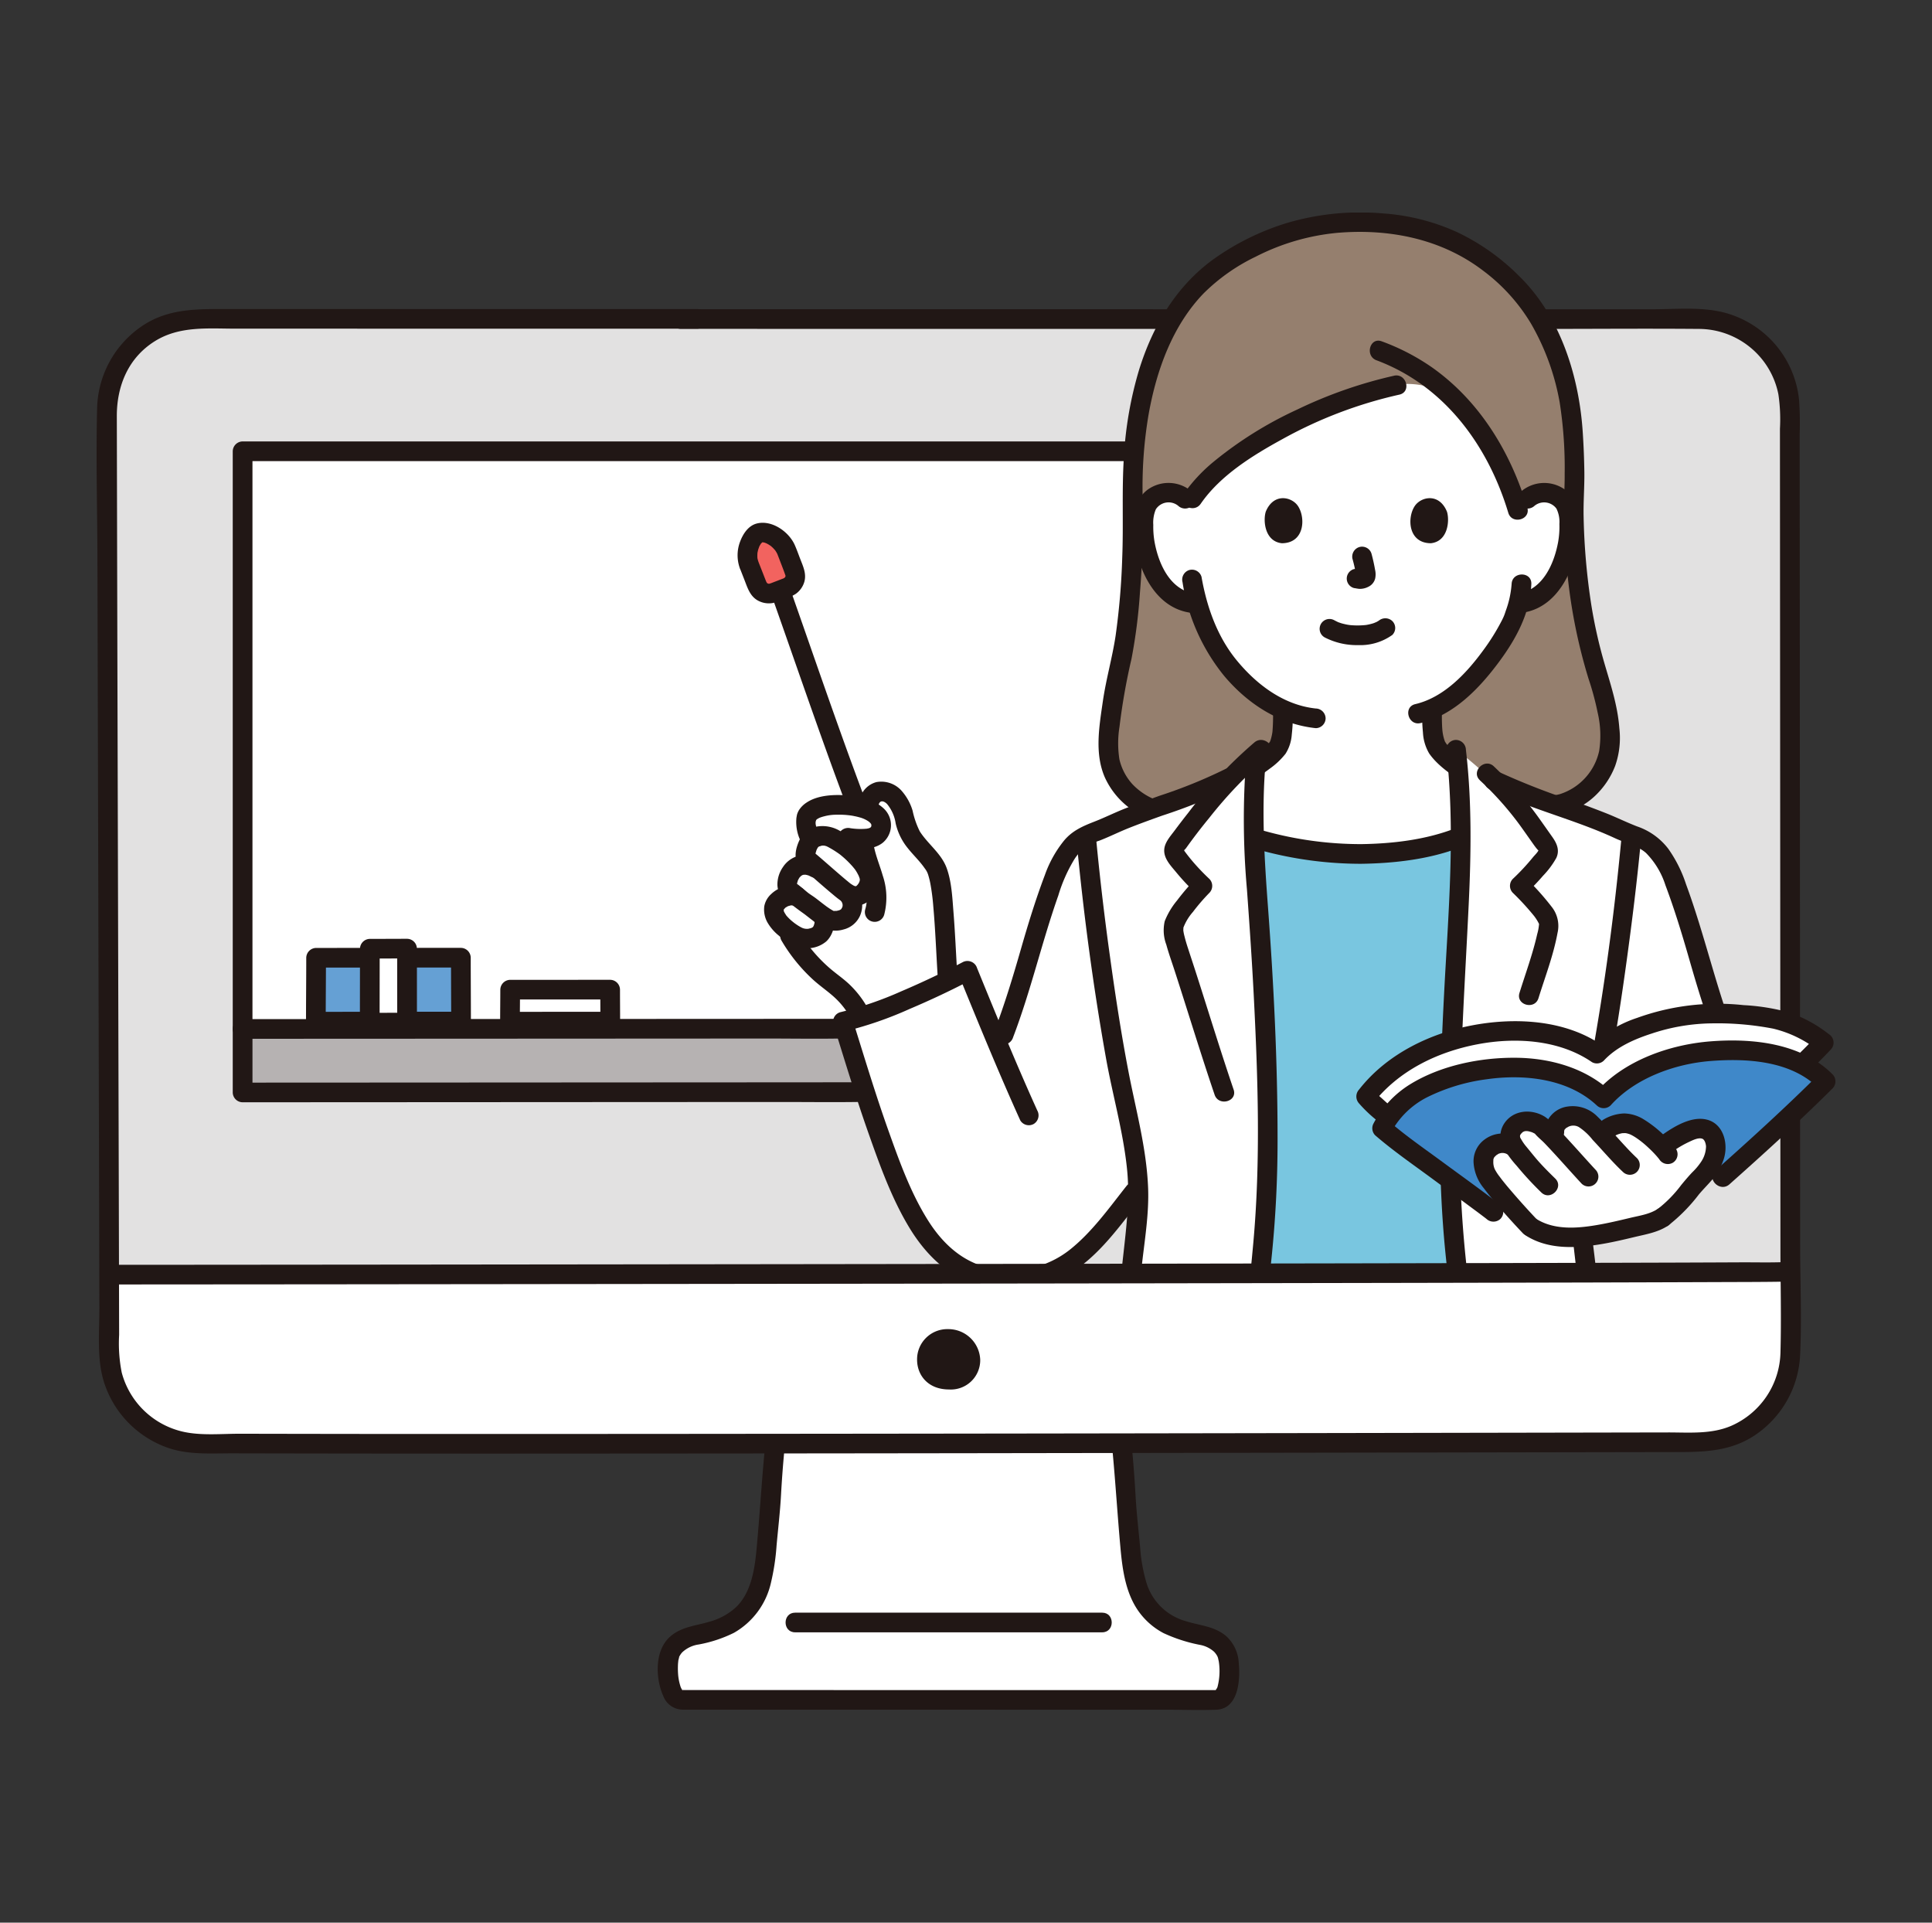
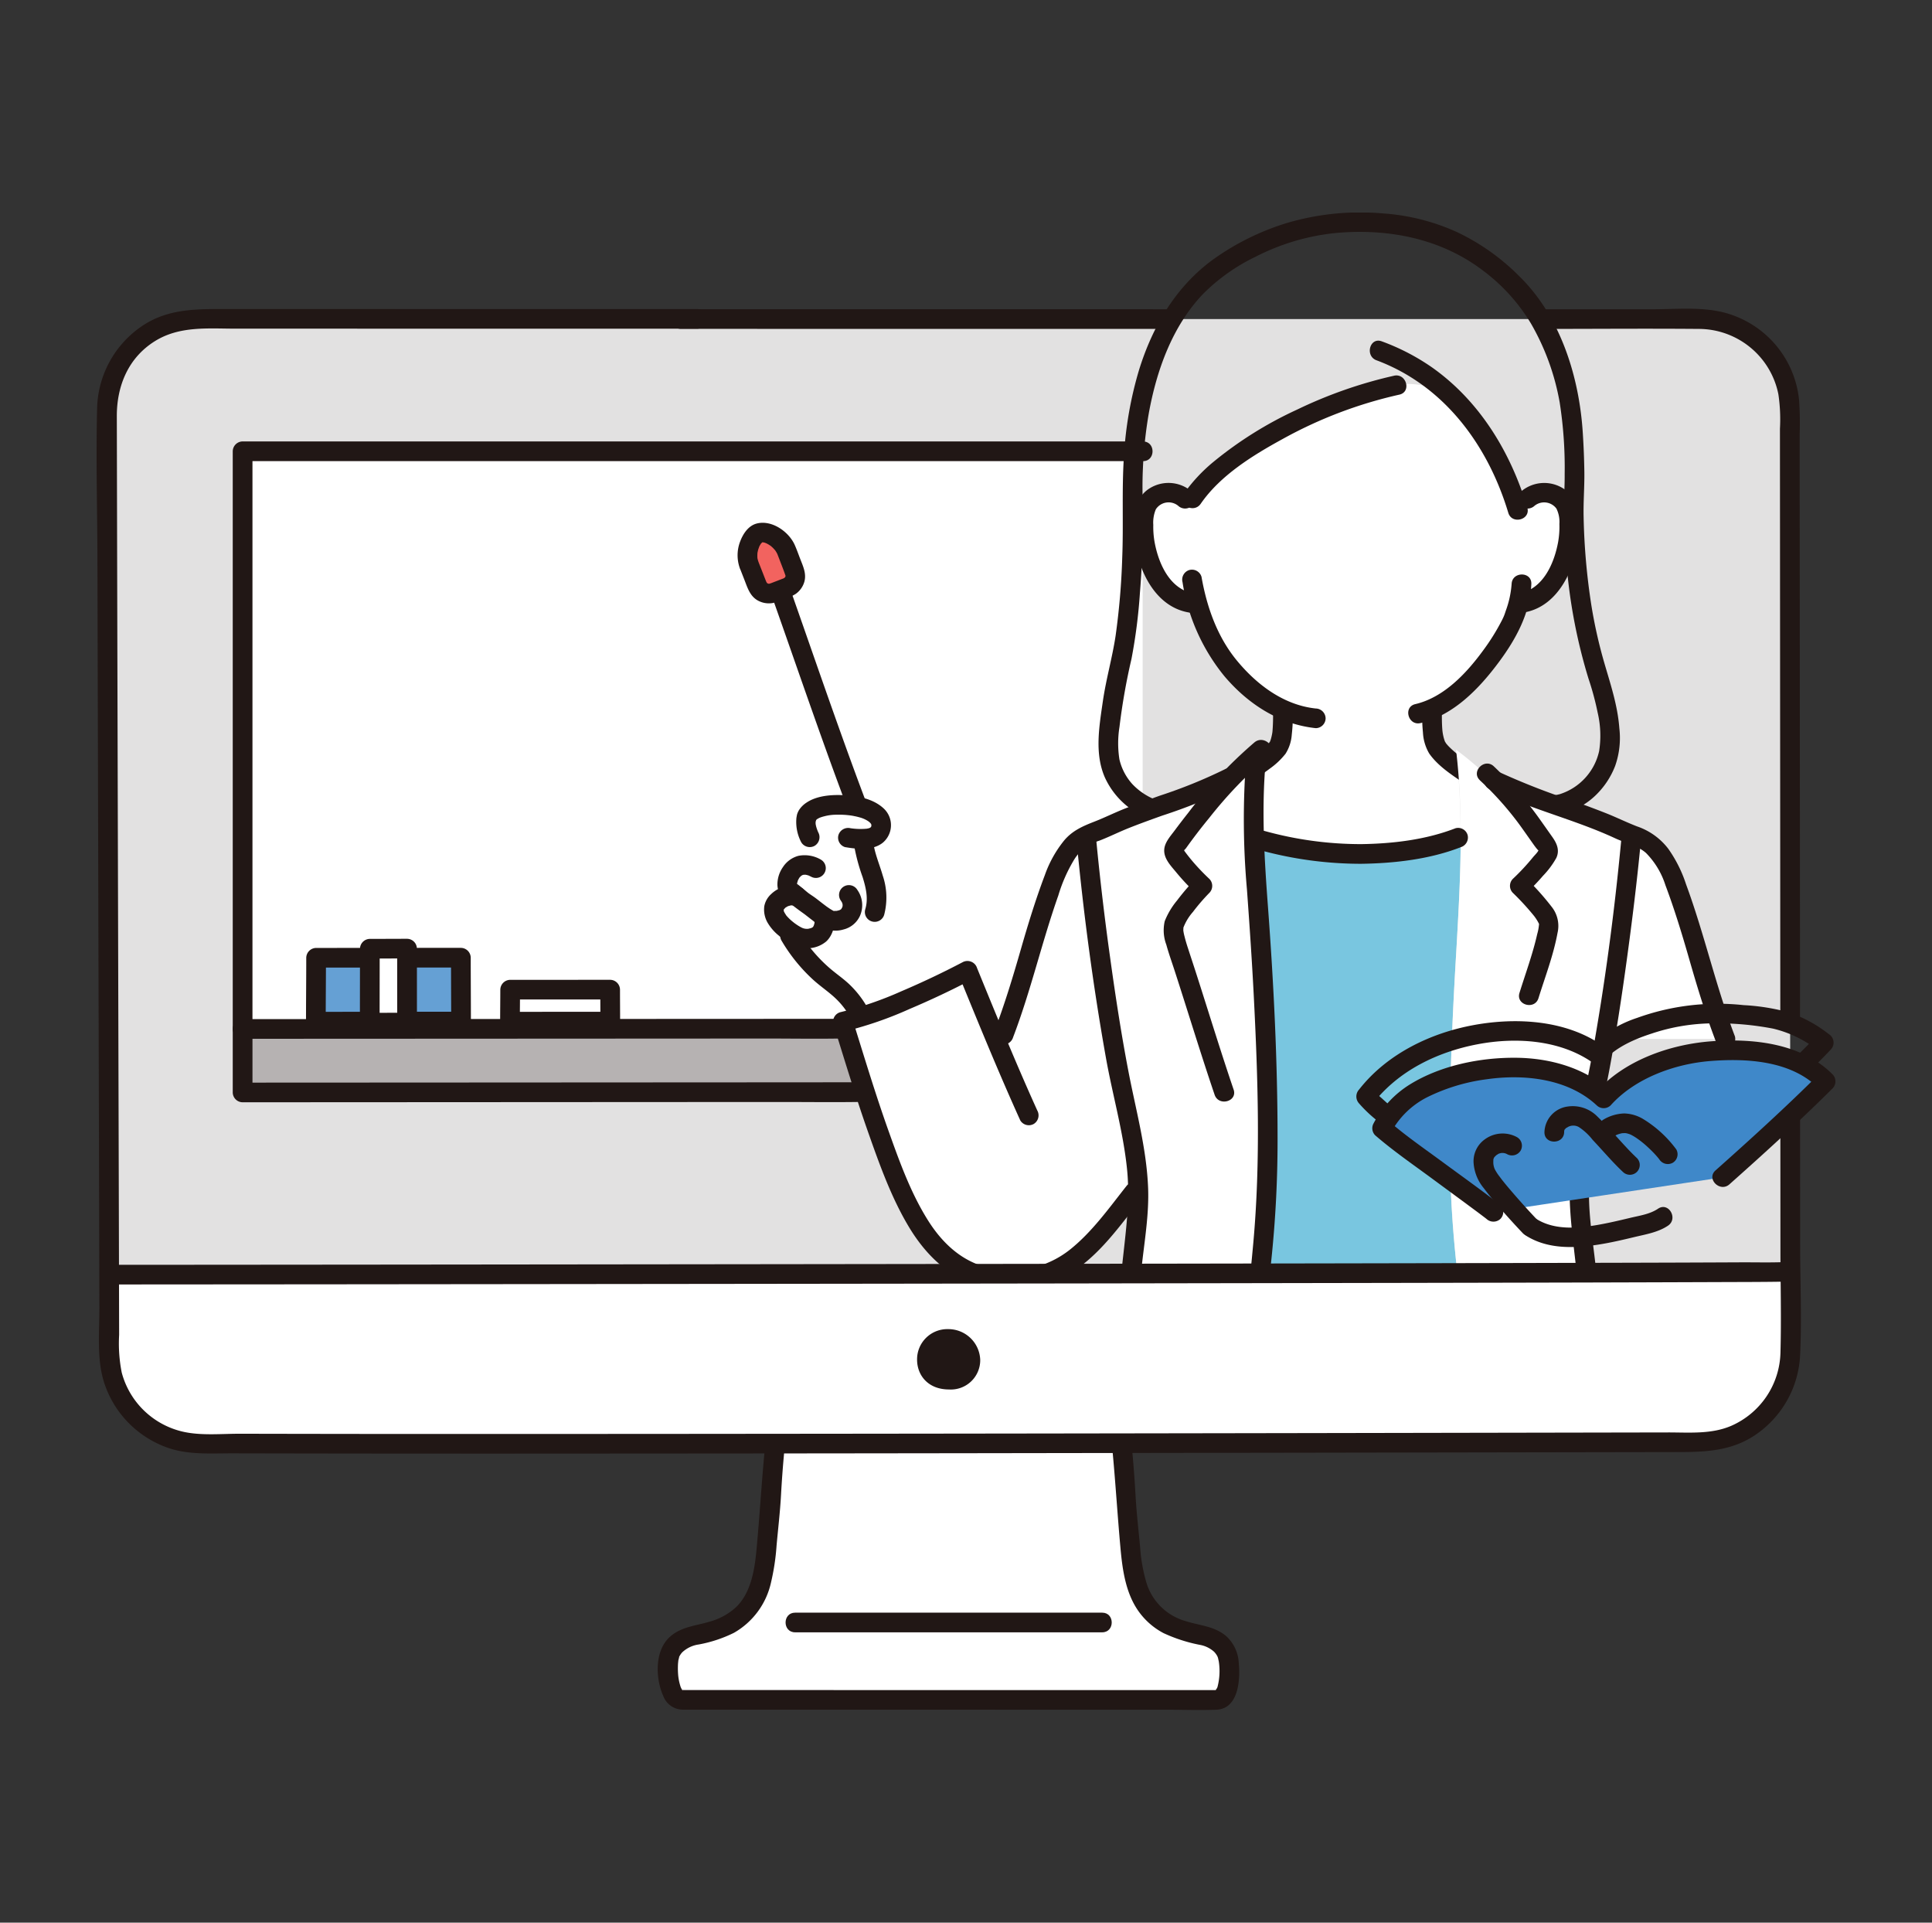
<svg xmlns="http://www.w3.org/2000/svg" width="200" height="199" fill="none" viewBox="0 0 200 199">
  <rect x="0" y="0" width="200" height="199" fill="#333333" stroke="none" />
  <g clip-path="url(#a)">
    <path fill="#E2E1E1" d="M72.153 33.01 20.534 33a9.485 9.485 0 0 0-6.699 2.77 9.431 9.431 0 0 0-2.764 6.684c.043 23.222.198 75.548.245 97.53a9.417 9.417 0 0 0 2.765 6.645 9.473 9.473 0 0 0 6.66 2.769c30.29.117 124.155-.072 155.151-.126a9.47 9.47 0 0 0 6.681-2.767 9.413 9.413 0 0 0 2.764-6.667c-.011-22.516-.047-76.096-.06-97.387a9.408 9.408 0 0 0-2.771-6.666 9.477 9.477 0 0 0-6.688-2.76c-10.217 0-86.836-.003-105.33-.006" />
    <path fill="#fff" d="m78.92 175.947 47.059.009c1.511 0 1.444-3.916.995-4.883-.45-.966-1.337-1.59-2.875-1.881-5.328-1.011-6.647-3.879-7.09-8.961-.189-2.179-.386-3.531-.493-5.701a98.107 98.107 0 0 0-.344-4.508l-.029-.639-35.934.046-.028.593a97.855 97.855 0 0 0-.344 4.508c-.107 2.17-.306 3.522-.493 5.701-.442 5.082-1.762 7.95-7.09 8.961-1.538.292-2.426.915-2.875 1.881-.449.967-.315 4.874 1.161 4.874h8.38Z" />
    <path fill="#211715" d="M115.153 150.018c.322 3.399.528 6.807.837 10.208.209 2.297.548 4.765 1.962 6.672a7.404 7.404 0 0 0 2.493 2.136c1.207.561 2.478.971 3.786 1.221a2.977 2.977 0 0 1 1.453.712c.172.178.31.386.408.614-.116-.266-.014-.012 0 .042.024.126.059.251.081.378.13.865.084 1.747-.135 2.593-.067.224-.145.187-.212.431a.144.144 0 0 1 .153-.089 1.89 1.89 0 0 0-.238 0c-.274-.007-.549 0-.824 0h-12.135l-25.025-.005-16.9-.003a1.832 1.832 0 0 0-.314 0c.107-.018.066.08.112.028.025-.029.058.12-.062-.07.11.176-.06-.122-.062-.126a1.456 1.456 0 0 1-.112-.285 5.441 5.441 0 0 1-.228-1.271 8.28 8.28 0 0 1-.001-1.023c.002-.04.05-.448.023-.279.015-.092.164-.588.051-.318.089-.205.21-.394.36-.56a3.117 3.117 0 0 1 1.7-.811 13.82 13.82 0 0 0 3.65-1.206 7.975 7.975 0 0 0 3.84-5.209c.296-1.256.489-2.534.576-3.821.156-1.735.363-3.465.459-5.205.087-1.588.206-3.173.357-4.755a1.022 1.022 0 0 0-1.02-1.017 1.039 1.039 0 0 0-1.02 1.017c-.328 3.458-.53 6.924-.853 10.383-.194 2.071-.561 4.421-2.087 5.922a6.581 6.581 0 0 1-2.71 1.51c-1.456.449-2.994.526-4.178 1.597-1.596 1.443-1.49 4.336-.66 6.157a2.17 2.17 0 0 0 1.999 1.373c.3.009.6 0 .9 0H84.63l25.591.005h10.441c1.747 0 3.509.067 5.254 0 2.285-.086 2.489-3.069 2.322-4.789a4.003 4.003 0 0 0-1.327-2.848c-1.193-1.007-2.716-1.073-4.145-1.526a5.922 5.922 0 0 1-2.569-1.477 5.895 5.895 0 0 1-1.528-2.534 16.998 16.998 0 0 1-.637-3.571c-.158-1.738-.365-3.472-.467-5.213a138.737 138.737 0 0 0-.37-4.995 1.046 1.046 0 0 0-1.02-1.017 1.024 1.024 0 0 0-1.02 1.017l-.001.007Z" />
    <path fill="#211715" d="M82.309 168.953H114.1c1.313 0 1.315-2.034 0-2.034H82.309c-1.313 0-1.315 2.034 0 2.034Z" />
    <path fill="#B6B2B2" d="M25.113 106.503v6.571l93.174-.03v-6.569l-93.174.028Z" />
    <path fill="#fff" d="M118.288 106.475V46.707l-93.175.005v59.791l93.175-.028Z" />
    <path fill="#211715" d="M118.324 45.69H25.113a1.036 1.036 0 0 0-1.02 1.017v59.796a1.03 1.03 0 0 0 1.02 1.017l7.425-.003 14.715-.007 17.21-.009 14.913-.008c2.606 0 5.216.044 7.822-.004h.238c1.313 0 1.315-2.034 0-2.034l-6.618.003-14.3.007-17.185.009-15.28.008c-2.86 0-5.72.001-8.581.004h-.357l1.02 1.017v-59.79l-1.02 1.017H118.324c1.313 0 1.315-2.035 0-2.035v-.005Z" />
    <path fill="#211715" d="M24.093 106.503v6.571a1.03 1.03 0 0 0 1.02 1.017l7.46-.003 15.092-.008 17.75-.01 15.43-.008c2.71 0 5.424.037 8.134-.004h.255c1.313 0 1.315-2.035 0-2.035-2.298 0-4.597.002-6.895.004l-14.802.008-17.734.01-15.687.008c-2.887 0-5.775.002-8.663.005h-.337l1.02 1.017v-6.572c0-1.309-2.04-1.311-2.04 0h-.003Z" />
    <path fill="#65A0D4" d="M32.698 105.749c0-4.628.025-3.854.025-6.615 3.716 0 9.833-.008 14.987-.008 0 3.579.017 4.096.017 6.611-3.064-.001-10.254.012-15.029.012Z" />
    <path fill="#fff" d="M52.795 105.749c0-2 .017-2.121.017-3.314 2.567 0 6.79-.003 10.35-.003 0 1.546.012 2.225.012 3.312-2.116 0-7.082.005-10.379.005Z" />
    <path fill="#211715" d="M33.718 105.749c0-2.205.025-4.41.025-6.615l-1.02 1.017c4.996 0 9.991-.003 14.987-.008l-1.02-1.017c0 2.204.017 4.407.017 6.612l1.02-1.018c-5.01 0-10.02.004-15.029.013-1.313 0-1.315 2.034 0 2.034 5.01 0 10.02-.004 15.03-.012a1.037 1.037 0 0 0 1.02-1.017c0-2.204-.018-4.407-.018-6.612a1.03 1.03 0 0 0-1.02-1.017c-4.996 0-9.992.002-14.987.008a1.037 1.037 0 0 0-1.02 1.017c0 2.205-.025 4.41-.025 6.615-.003 1.309 2.037 1.311 2.04 0Z" />
    <path fill="#fff" d="M38.278 105.853c0-5.357.007-4.46.007-7.656.955 0 2.527-.01 3.853-.01 0 4.143.004 4.741.004 7.653-.787 0-2.636.013-3.864.013Z" />
    <path fill="#211715" d="M39.298 105.853c0-2.552.007-5.104.007-7.656l-1.02 1.017c1.284 0 2.568-.009 3.853-.01l-1.02-1.016c0 2.55 0 5.101.004 7.652l1.02-1.018c-1.288 0-2.576.014-3.864.014-1.313 0-1.315 2.035 0 2.035 1.288 0 2.576-.014 3.864-.014a1.032 1.032 0 0 0 1.02-1.017c0-2.551-.001-5.102-.004-7.652a1.03 1.03 0 0 0-1.02-1.018c-1.285 0-2.57.01-3.853.01a1.037 1.037 0 0 0-1.02 1.017c0 2.552-.007 5.104-.007 7.656 0 1.309 2.04 1.311 2.04 0ZM53.815 105.749c0-1.105.017-2.21.018-3.314l-1.02 1.017 10.35-.003-1.021-1.017c0 1.104.011 2.207.012 3.312l1.02-1.018c-3.46 0-6.919.002-10.379.006-1.313 0-1.315 2.034 0 2.034 3.46 0 6.92-.002 10.379-.005a1.037 1.037 0 0 0 1.02-1.017c0-1.105-.012-2.208-.012-3.312a1.03 1.03 0 0 0-1.02-1.017l-10.35.003a1.037 1.037 0 0 0-1.02 1.017c0 1.104-.017 2.209-.017 3.314 0 1.309 2.04 1.311 2.04 0Z" />
    <path fill="#fff" d="M95.606 88.118c-.825-.923-1.604-1.71-1.87-3.005-.274-1.336-.96-3.096-2.379-3.198a1.29 1.29 0 0 0-1.372 1.064s-.096.305-.247.805a5.866 5.866 0 0 0-1.028-.295c-2.456-.484-5.152.023-5.259 1.29-.12.63.034 1.193.52 2.195-.444.43-.779 1.678-.449 1.95l.3.67a1.657 1.657 0 0 0-1.713.447c-.513.545-.915 1.73-.31 2.173.492.362.88.729 1.306 1.053-.886-1.254-3.086-.183-2.997.966a3.064 3.064 0 0 0 1.32 1.963 16.282 16.282 0 0 0 4.21 5.126c.438.351.893.68 1.314 1.049a9.034 9.034 0 0 1 2.186 2.87 68.636 68.636 0 0 0 8.978-3.733c-.344-5.206-.425-10.433-1.332-11.877a11.163 11.163 0 0 0-1.178-1.513Z" />
    <path fill="#211715" d="M79.775 61.343c2.04 5.76 4.02 11.544 6.1 17.291a446.134 446.134 0 0 0 1.88 5.093 1.046 1.046 0 0 0 1.254.712 1.028 1.028 0 0 0 .714-1.251c-2.324-6.144-4.47-12.353-6.636-18.553a1683.39 1683.39 0 0 0-1.343-3.83c-.434-1.226-2.406-.698-1.967.541l-.002-.003Z" />
    <path fill="#F2635F" d="m77.549 58.475.84 2.148a1.286 1.286 0 0 0 1.66.733l1.458-.56a1.284 1.284 0 0 0 .74-1.65c-.475-1.247-.63-1.648-.823-2.146-.432-1.114-1.892-2.121-2.852-1.82-.829.26-1.53 2-1.023 3.295Z" />
    <path fill="#211715" d="m76.564 58.745.486 1.241c.334.852.59 1.76 1.468 2.206.456.233.977.311 1.482.223.42-.1.828-.241 1.219-.423a4.8 4.8 0 0 0 1.157-.523c.433-.307.747-.752.892-1.26.235-.857-.147-1.622-.447-2.404-.178-.465-.345-.938-.547-1.393-.612-1.379-2.358-2.609-3.91-2.232-.89.217-1.443 1.068-1.745 1.87a3.967 3.967 0 0 0-.055 2.695 1.018 1.018 0 0 0 1.255.71 1.02 1.02 0 0 0 .713-1.25 3.164 3.164 0 0 1-.122-.426c-.042-.194-.003-.036 0 .005-.004-.074-.01-.148-.011-.222 0-.133.006-.267.02-.4-.019.203-.008.05.003.008.024-.1.043-.199.07-.297.02-.063.154-.404.056-.192.055-.12.117-.237.186-.35.027-.041.058-.081.084-.124-.111.181-.072.084-.026.04a.77.77 0 0 0 .12-.118c.043-.073-.19.121-.008.011.171-.102-.027.054-.06.02-.012-.012.131-.025.13-.032.004.034-.252.007-.03.015.102.004.183-.055-.02-.016a.91.91 0 0 1 .335.083c.06.017.215.098.018 0 .075.037.15.073.223.114.102.057.194.12.288.184.227.153-.129-.135.068.057.042.041.087.078.13.118.094.091.178.19.266.287.109.12-.12-.191.021.034.045.071.091.14.132.213.027.048.048.099.075.146-.093-.167-.034-.084-.013-.028a105.705 105.705 0 0 1 .268.696c.197.513.401 1.023.577 1.542.085.25-.051-.142 0 .011.025.077-.055.23.01.006l-.042.152c.058-.216.044-.041-.013.006-.102.086.198-.093-.007.014-.027.014-.163.136.026 0-.045.033-.092.058-.139.087a1.88 1.88 0 0 0-.02.01l-.167.064-1.011.389c-.132.055-.269.099-.409.13.228-.043.06-.014-.01-.02-.077-.004-.053 0 .075.013a.98.98 0 0 1-.115-.03c-.132-.069.225.067-.01-.005-.08-.053-.089-.055-.028-.007.06.05.051.044-.02-.02-.037-.038-.076-.075-.11-.116.147.18.01-.019-.016-.07.075.153-.022-.07-.037-.108l-.14-.356-.175-.448-.42-1.068a1.043 1.043 0 0 0-1.254-.712 1.031 1.031 0 0 0-.716 1.25ZM84.294 95.36c.015.02.027.045.043.064.075.093-.057-.216-.036-.097.008.042.048.235.025.058-.023-.188-.003.058-.005.102 0 .03-.007.063-.006.094.003.12.053-.227.003-.051-.017.062-.029.126-.048.189 0-.01-.042.121-.04.122 0 .001.093-.189.04-.096-.035.063-.063.13-.102.191a.679.679 0 0 0-.048.074c-.04.093.13-.133.055-.073-.193.157.02 0 .022 0-.006-.004-.2.114-.207.118-.096.056.07-.037.08-.031a.485.485 0 0 0-.103.035c-.095.031-.193.047-.29.074-.116.032.086-.009.085-.008a.595.595 0 0 1-.153.011c-.076.005-.15 0-.226 0-.11 0-.078-.055.051.014a.52.52 0 0 0-.105-.02 2.605 2.605 0 0 1-.294-.091c-.11-.038.026.008.04.016l-.119-.058a4.101 4.101 0 0 1-.272-.153 6.122 6.122 0 0 1-.516-.356c.153.114-.066-.05-.11-.09a5.169 5.169 0 0 1-.221-.187 5.17 5.17 0 0 1-.408-.417c-.127-.144.06.102-.044-.059-.05-.08-.104-.159-.153-.243l-.056-.107c-.102-.2.011.023.01.023-.044-.007-.055-.3-.081-.3 0 0 .022.183.016.09a.334.334 0 0 0 0-.082c.005.009-.051.223-.02.135a.359.359 0 0 0 .027-.107c0-.084-.04.099-.051.112a.416.416 0 0 0 .039-.076.893.893 0 0 0 .06-.102c.042-.096-.133.132-.052.062.061-.051.115-.12.173-.178a.84.84 0 0 0 .072-.062c.009.029-.209.137-.023.026.066-.04.13-.08.199-.116.015-.008.117-.06.12-.057.001.003-.22.073-.058.03l.255-.07c.032-.008.149-.022-.005-.003-.179.022.037 0 .06 0 .05 0 .287.02.121-.006-.165-.027.126.038.175.054a1.03 1.03 0 0 0 1.255-.712 1.038 1.038 0 0 0-.715-1.251 3.04 3.04 0 0 0-2.925.748 2.256 2.256 0 0 0-.707 1.244c-.085.64.061 1.288.41 1.83.298.475.675.894 1.114 1.241.437.38.92.703 1.437.962a3.195 3.195 0 0 0 1.71.324 3.065 3.065 0 0 0 1.71-.674c.798-.692 1.187-2.247.548-3.153a1.02 1.02 0 0 0-1.762 1.027l.006.015Z" />
    <path fill="#211715" d="M84.986 88.98a3.346 3.346 0 0 0-2.32-.4 2.754 2.754 0 0 0-1.618 1.17 3.144 3.144 0 0 0-.57 1.858c.01.347.113.686.299.98.247.311.543.581.877.799.503.417 1.02.798 1.55 1.177.062.043.12.089.18.133.17.125-.194-.153-.017-.013l.102.08c.249.194.497.388.748.578.346.282.72.528 1.114.736a2.84 2.84 0 0 0 1.979.13 2.54 2.54 0 0 0 1.697-1.377 2.731 2.731 0 0 0-.249-2.712 1.02 1.02 0 0 0-1.395-.365 1.017 1.017 0 0 0-.366 1.392c.044.063.083.13.127.193.01.015.09.18.034.046.025.06.039.126.059.188.017.054.01.185.008.005 0 .045.004.089.003.133 0 .036-.024.216 0 .079s-.014.035-.022.068c-.014.06-.094.215.007.017a1.674 1.674 0 0 0-.127.227c-.04.129.102-.152.03-.038-.017.025-.137.143-.037.047.1-.096-.026.011-.057.032-.031.02-.074.035-.107.058.135-.093.086-.029.014-.006-.073.023-.134.044-.204.06-.056.014-.112.023-.167.036-.146.035.168 0 .02-.005-.094-.004-.19.003-.285 0-.217 0 .163.04-.03-.01-.106-.028.252.126 0-.004a6.592 6.592 0 0 1-.87-.576l-.239-.18c-.04-.03-.153-.12.032.024l-.114-.088c-.19-.148-.38-.297-.572-.443-.259-.2-.535-.368-.799-.56-.14-.101.095.077-.04-.03a11.73 11.73 0 0 1-.162-.132l-.284-.237a22.61 22.61 0 0 0-.514-.418l-.207-.16c-.102-.078-.122-.093-.062-.046l.03.023c-.06-.064-.062-.062-.006.005.04.005.06.087.01-.004.11.203.05.129.036.057.046.257.007.127.01.064v-.145c0-.083.054-.132-.008.045.034-.098.051-.204.082-.305.051-.175.003-.018-.014.019a2.64 2.64 0 0 1 .274-.47c-.142.193.056-.022.111-.085.08-.092-.145.056-.03.026a.907.907 0 0 0 .161-.093c-.032.02-.209.064-.035.016l.148-.04c.176-.051.006 0-.035 0 .07.004.14.004.21 0 .142-.018-.156-.042-.008-.007.077.018.153.032.231.054.064.019.13.04.192.064-.153-.06.16.085.159.084a1.023 1.023 0 0 0 1.525-.74 1.014 1.014 0 0 0-.496-1.016l.007.002Z" />
-     <path fill="#211715" d="M87.795 91.258c-.95-.789-1.87-1.61-2.805-2.418a44.928 44.928 0 0 0-.687-.582c-.162-.105.01.035.04.088l.063.156c-.019-.077-.02-.068-.005.026 0 .194.007-.046.007-.086 0-.04.023-.19 0-.046-.03.175.021-.082.024-.094.025-.107.062-.21.093-.315.07-.242-.072.104.006-.02.027-.045.046-.095.071-.14.03-.054.066-.105.097-.159-.077.133-.073.093.031-.014-.028.028-.162.096.008-.005.05-.031.102-.06.156-.088-.232.116.277-.06.139-.034-.148.029.137-.005.139-.005.061 0 .122.006.184.007-.18-.003-.051-.01.003.005.09.024.18.044.267.076-.19-.07.031.023.078.048a12.251 12.251 0 0 1 .614.354 11.487 11.487 0 0 1 .553.37 4.547 4.547 0 0 1 .109.082c.472.378.91.798 1.307 1.254.023.026.261.324.15.173.09.123.176.25.254.382.063.106.117.217.175.326.138.265-.035-.102.032.07.031.08.064.16.09.243.005.017.043.26.033.101-.015-.207-.008.262 0 .062.005-.153-.026.102-.03.116-.007.026-.092.244-.038.125.063-.136-.07.119-.068.115-.026.045-.186.236-.046.081-.04.044-.08.085-.12.127-.161.173.14-.062-.06.051a1.52 1.52 0 0 1-.146.081c.094-.038.104-.046.03-.025a.495.495 0 0 0 .04-.006c-.033-.03-.136-.034-.003.003-.048-.013-.266-.102-.112-.028a3.665 3.665 0 0 1-.41-.248c-.248-.163.085.072-.047-.034l-.22-.18a1.044 1.044 0 0 0-1.441 0 1.026 1.026 0 0 0 0 1.439c.696.579 1.496 1.189 2.462 1.059a2.647 2.647 0 0 0 2.008-1.653c.717-1.694-.533-3.334-1.705-4.468-.59-.57-1.244-1.07-1.949-1.49a3.556 3.556 0 0 0-2.63-.584 2.573 2.573 0 0 0-1.817 1.489c-.306.695-.556 1.617-.137 2.323.237.308.52.577.84.798.28.24.556.484.833.728.691.607 1.386 1.21 2.095 1.797a1.044 1.044 0 0 0 1.442 0 1.028 1.028 0 0 0 .003-1.433ZM90.969 83.25c.135-.412.485-.395.854-.038.48.579.79 1.278.897 2.021a6.282 6.282 0 0 0 1.258 2.561c.564.712 1.235 1.333 1.749 2.082.154.193.272.411.349.645.088.286.162.573.221.867.154.82.26 1.649.321 2.481.204 2.304.293 4.616.434 6.924.08 1.301 2.12 1.31 2.04 0-.13-2.136-.221-4.28-.391-6.415-.117-1.48-.188-3.09-.693-4.502-.55-1.538-1.936-2.484-2.79-3.821-.339-.68-.589-1.4-.745-2.143a5.424 5.424 0 0 0-1.207-2.136 2.812 2.812 0 0 0-2.545-.824 2.42 2.42 0 0 0-1.72 1.76c-.408 1.246 1.56 1.78 1.968.54v-.003Z" />
    <path fill="#211715" d="M88.34 87.031c.193 1.276.513 2.53.955 3.742.344 1.106.616 2.238.272 3.357a1.015 1.015 0 0 0 .712 1.25 1.023 1.023 0 0 0 1.255-.71 7.088 7.088 0 0 0-.153-4.045c-.34-1.183-.873-2.376-1-3.593a1.045 1.045 0 0 0-1.02-1.017 1.028 1.028 0 0 0-1.02 1.017h-.001Z" />
    <path fill="#211715" d="M87.51 87.685c1.224.211 2.817.372 3.865-.451a2.367 2.367 0 0 0 .662-2.769 2.368 2.368 0 0 0-.593-.818c-1.105-1.005-2.733-1.284-4.177-1.346-1.241-.055-2.736.062-3.794.784a2.583 2.583 0 0 0-.742.735 1.903 1.903 0 0 0-.217.472c-.032.105-.106.623-.063.31a4.505 4.505 0 0 0 .492 2.574 1.027 1.027 0 0 0 1.396.365 1.043 1.043 0 0 0 .366-1.391 4.126 4.126 0 0 1-.227-.641c-.012-.051-.054-.293-.047-.212.01.113 0-.044 0-.054.004-.061 0-.125 0-.186 0-.013.014-.166.004-.05-.02.203.124-.408.023-.156-.082.208.12-.169.004.014-.117.184.145-.152.007.004-.138.156.22-.173.072-.062-.106.08.091-.05.125-.071a2.87 2.87 0 0 1 .226-.115c.102-.051-.023.011-.037.016.06-.02.117-.043.177-.062.11-.036.222-.067.334-.094.42-.108.851-.16 1.284-.153.492-.013.984.016 1.47.086.282.044.56.105.835.18a3.071 3.071 0 0 1 .887.38c.054.034.22.169.09.056.074.063.138.133.208.2.081.079-.033-.046-.04-.057a.884.884 0 0 0 .077.122c.095.106-.031-.123.016.05.005.018.034.163.016.04-.019-.123 0 .021 0 .04-.047.186.004.032.013-.01a1.75 1.75 0 0 1-.032.127c-.032.11.015-.025.023-.04a1.237 1.237 0 0 1-.09.153c.017-.024.097-.102.014-.033-.134.108.201-.134-.055.046 0 0-.145.073-.063.038.075-.032-.083.023-.096.027-.05.011-.102.02-.153.032-.243.053.114 0-.075.012a6.98 6.98 0 0 1-1.647-.051 1.053 1.053 0 0 0-1.255.712 1.022 1.022 0 0 0 .714 1.251l.002-.004ZM80.915 97.379a17.46 17.46 0 0 0 3.269 4.036c.654.594 1.383 1.096 2.047 1.678a8.322 8.322 0 0 1 1.615 1.906c.687 1.113 2.453.092 1.762-1.027a10.301 10.301 0 0 0-1.739-2.141c-.648-.602-1.386-1.098-2.05-1.682a15.568 15.568 0 0 1-3.142-3.796c-.666-1.127-2.43-.105-1.762 1.027v-.001Z" />
-     <path fill="#957F6E" d="M157.746 82.951c4.943 1.9 8.953-2.517 8.921-6.225a19.309 19.309 0 0 0-1.067-6.205c-.88-2.73-2.584-8.274-2.707-18.182a61.791 61.791 0 0 0-.12-8.365c-.383-5.368-2.79-11.362-6.253-14.694a21.187 21.187 0 0 0-7.475-4.9c-2.407-.925-4.646-1.37-8.87-1.37-6.927 0-13.092 3.56-15.828 6.17-4.539 4.332-7.417 12.245-7.054 23.157 0 7.952-.607 13.688-1.457 16.947a40.684 40.684 0 0 0-1.095 8.213c-.031 3.708 3.716 7.775 9.242 6.518l33.763-1.064Z" />
    <path fill="#fff" d="M162.415 53.616a3.504 3.504 0 0 0-.369-1.415 2.495 2.495 0 0 0-1.793-1.19 2.651 2.651 0 0 0-2.115.618l-1.078.973a27.962 27.962 0 0 0-5.484-10.211 7.813 7.813 0 0 0-8.119-2.319 25.82 25.82 0 0 0-.353.108 97.914 97.914 0 0 0-6.144 2.365c-5.825 2.485-11.159 5.572-13.542 9.084h-.736a2.641 2.641 0 0 0-2.113-.617 2.5 2.5 0 0 0-1.794 1.189c-.221.44-.347.923-.37 1.415a10.513 10.513 0 0 0 1.078 5.586 6.695 6.695 0 0 0 1.737 2.273 4.463 4.463 0 0 0 2.071.931l.676.102a17.9 17.9 0 0 0 3.425 6.666 15.265 15.265 0 0 0 5.414 4.272c.008 1.22.042 2.63-.387 3.69-.244.602-1.242 1.421-2.469 2.248a63.174 63.174 0 0 0-.147 7.333l.853.282a42.766 42.766 0 0 0 9.735 1.395c3.104.008 7.522-.482 10.554-1.684l.255-.14c0-2.355-.08-4.706-.287-7.052-.933-.723-2.065-1.86-2.277-2.381-.44-1.08-.398-2.531-.391-3.767 4.364-1.956 7.859-7.793 8.473-9.457.094-.283.285-.818.455-1.452l.354-.054a4.462 4.462 0 0 0 2.072-.932 6.698 6.698 0 0 0 1.737-2.272 10.506 10.506 0 0 0 1.079-5.587Z" />
    <path fill="#211715" d="M147.225 73.482c-.023.782.003 1.565.078 2.344.038.761.259 1.502.644 2.16.894 1.288 2.326 2.212 3.604 3.076a1.022 1.022 0 0 0 1.525-.74 1.018 1.018 0 0 0-.496-1.017c-.605-.41-1.206-.83-1.727-1.255-.245-.2-.485-.407-.714-.628a6.441 6.441 0 0 1-.29-.296c-.045-.051-.088-.113-.137-.158-.098-.091.113.18-.005-.008-.051-.085-.105-.168-.153-.254-.048-.087.051.178.011.017-.02-.084-.056-.166-.08-.25a5.135 5.135 0 0 1-.163-.814c-.067-.724-.063-1.449-.058-2.175a1.017 1.017 0 0 0-1.02-1.017 1.017 1.017 0 0 0-1.021 1.017l.002-.002ZM131.788 73.56c.004.712 0 1.42-.061 2.13l-.012.11c.009-.07.01-.07 0 0s-.024.142-.037.213a5.312 5.312 0 0 1-.124.514c-.024.08-.063.162-.082.243.012-.051.081-.138.02-.047-.042.062-.232.323-.059.119a12.334 12.334 0 0 1-3.118 2.384 1.016 1.016 0 0 0 .653 1.886c.132-.018.26-.062.376-.129.719-.447 1.428-.91 2.102-1.424a7.822 7.822 0 0 0 1.633-1.543 4.25 4.25 0 0 0 .644-1.975c.093-.824.128-1.654.105-2.484a1.017 1.017 0 0 0-1.02-1.017 1.016 1.016 0 0 0-1.02 1.017v.003ZM158.86 52.348a1.58 1.58 0 0 1 2.262.296c.24.492.346 1.04.306 1.585a9.098 9.098 0 0 1-.131 1.872c-.408 2.227-1.562 4.882-4.04 5.324a1.029 1.029 0 0 0-.714 1.251 1.044 1.044 0 0 0 1.255.712c3.633-.65 5.363-4.749 5.636-8.032.139-1.656.029-3.586-1.412-4.665a3.693 3.693 0 0 0-4.608.22 1.026 1.026 0 0 0 0 1.438 1.045 1.045 0 0 0 1.443 0l.003-.001Z" />
    <path fill="#211715" d="M156.482 60.445c-.069.94-.269 1.865-.596 2.75-.068.21-.138.417-.219.622.11-.277-.027.054-.051.106-.039.079-.076.16-.116.239a22.469 22.469 0 0 1-1.978 3.179c-1.724 2.356-4.061 4.851-7.014 5.54-1.275.298-.737 2.26.542 1.962 3.442-.804 6.118-3.618 8.142-6.352 1.749-2.362 3.214-5.044 3.332-8.047.051-1.31-1.989-1.307-2.04 0h-.002ZM123.404 50.909a3.688 3.688 0 0 0-4.607-.22c-1.442 1.078-1.551 3.011-1.414 4.666.274 3.283 2.004 7.382 5.638 8.032a1.049 1.049 0 0 0 1.254-.712 1.026 1.026 0 0 0-.714-1.251c-2.478-.444-3.633-3.098-4.04-5.325a9.039 9.039 0 0 1-.133-1.769 3.544 3.544 0 0 1 .266-1.618 1.577 1.577 0 0 1 1.071-.695 1.574 1.574 0 0 1 1.235.33 1.047 1.047 0 0 0 1.442 0 1.026 1.026 0 0 0 0-1.44l.002.002Z" />
    <path fill="#211715" d="M122.414 60.251a20.31 20.31 0 0 0 4.328 9.729c2.434 2.876 5.662 4.984 9.465 5.388a1.029 1.029 0 0 0 1.02-1.017 1.04 1.04 0 0 0-1.02-1.018c-3.322-.356-6.101-2.46-8.166-4.963-2.034-2.467-3.116-5.549-3.66-8.66a1.029 1.029 0 0 0-1.254-.712 1.036 1.036 0 0 0-.714 1.251l.001.002Z" />
    <path fill="#211715" d="M123.712 83.034a6.674 6.674 0 0 1-6.49-1.874 5.76 5.76 0 0 1-1.339-2.554 10.704 10.704 0 0 1 .005-3.366c.285-2.367.7-4.717 1.242-7.038.431-2.256.724-4.537.874-6.829.259-3.16.358-6.331.296-9.502a44.68 44.68 0 0 1 .612-9.028c.809-4.5 2.445-9.11 5.676-12.466a19.776 19.776 0 0 1 5.399-3.807 23.28 23.28 0 0 1 8.4-2.465c5.39-.465 10.814.597 15.166 3.926a19.044 19.044 0 0 1 4.932 5.457 24.981 24.981 0 0 1 2.973 8.167c.382 2.454.555 4.935.516 7.418.013 1.459-.117 2.913-.08 4.37.04 1.595.123 3.19.261 4.78a56.05 56.05 0 0 0 2.285 12.017 29.36 29.36 0 0 1 .949 3.52c.307 1.305.359 2.656.153 3.98a6.045 6.045 0 0 1-4.064 4.457 5.468 5.468 0 0 1-3.46-.227c-1.233-.455-1.766 1.51-.543 1.962a7.368 7.368 0 0 0 7.618-1.531 8.424 8.424 0 0 0 2.106-3.122 8.697 8.697 0 0 0 .435-3.902c-.178-2.396-.933-4.607-1.594-6.892a49.984 49.984 0 0 1-1.297-5.799 67.663 67.663 0 0 1-.806-9.122c-.041-1.564.094-3.124.075-4.69a79.273 79.273 0 0 0-.163-4.078c-.365-5.757-2.278-11.954-6.482-16.113a22.877 22.877 0 0 0-6.567-4.673 22.182 22.182 0 0 0-7.651-1.922c-3.327-.292-6.68.04-9.885.98a26.3 26.3 0 0 0-7.706 3.807c-3.863 2.817-6.278 6.968-7.664 11.48a38.933 38.933 0 0 0-1.544 8.849c-.233 3.497-.038 7.012-.177 10.515a74.15 74.15 0 0 1-.684 8.07c-.345 2.295-.996 4.523-1.326 6.822-.372 2.582-.871 5.393.215 7.864a8.173 8.173 0 0 0 5.596 4.566c1.413.3 2.874.285 4.28-.044 1.283-.277.74-2.237-.542-1.961v-.002Z" />
    <path fill="#211715" d="M144.313 38.888a46.708 46.708 0 0 0-10.044 3.511 39.86 39.86 0 0 0-8.629 5.386 16.968 16.968 0 0 0-3.102 3.33c-.745 1.081 1.02 2.1 1.761 1.026 2.019-2.931 5.375-5.002 8.44-6.68a45.399 45.399 0 0 1 12.117-4.613c1.282-.278.74-2.238-.543-1.962v.002Z" />
    <path fill="#211715" d="M142.493 37.291c7.021 2.617 11.548 8.812 13.645 15.787.376 1.25 2.346.718 1.967-.54-1.715-5.71-4.912-11.008-9.846-14.499a22.783 22.783 0 0 0-5.223-2.71c-1.232-.457-1.764 1.507-.543 1.962Z" />
    <path fill="#fff" d="M102.69 106.645c.235.566.471 1.133.71 1.701 2.925-7.251 3.252-11.005 5.888-17.867a9.294 9.294 0 0 1 1.943-3.162c.836-.892 2.13-1.142 3.233-1.672 3.583-1.726 9.336-3.27 12.826-5.133l.346-.186a35.184 35.184 0 0 1 2.448-2.35c-.788 7.374.056 13.33.474 20.535.204 3.451.674 11.364.674 19.42a119.736 119.736 0 0 1-1.721 20.314 30.906 30.906 0 0 1-1.16 4.181h-12.603c.97-7.143 2.102-16.856 2.102-18.395 0-.385-.008-.773-.025-1.164-1.518 1.851-4.296 5.725-6.796 7.546a10.79 10.79 0 0 1-9.299 1.703c-4.212-1.105-6.61-4.81-8.365-8.785-2.522-5.722-4.318-11.869-6.108-17.582 3.59-.776 9.313-3.389 12.905-5.275.881 2.152 1.696 4.161 2.528 6.171Z" />
    <path fill="#79C6E0" d="M133.323 87.607a39.97 39.97 0 0 0 7.068.787c3.104.007 7.522-.482 10.554-1.684l.265-.102c0 3.967-.23 7.94-.459 11.9-.204 3.451-.674 11.364-.674 19.421-.011 4.828.279 9.651.867 14.443h-.085c-3.736 0-17.144.29-20.111.29h-.428c.615-4.886.918-9.807.907-14.731 0-8.057-.472-15.97-.674-19.42-.227-3.9-.5-7.784-.581-11.684l.68.171a40.84 40.84 0 0 0 2.671.609Z" />
    <path fill="#fff" d="M165.572 142.232c-.949-7.084-2.111-16.681-2.111-18.201.06-3.082.475-6.146 1.237-9.133.481-2.049.969-4.593 1.437-7.36h12.48c-2.487-6.474-2.924-10.189-5.411-16.663a9.314 9.314 0 0 0-1.948-3.17c-.837-.895-2.135-1.145-3.24-1.678-3.592-1.73-10.273-3.594-13.772-5.462 0 0-.021-.01-.06-.034a33.368 33.368 0 0 0-3.455-2.928c.828 6.934.423 13.937.026 20.907-.204 3.451-.674 11.364-.674 19.42-.004 6.807.57 13.603 1.714 20.314.153.718.606 3.175.842 3.997l12.935-.009Z" />
    <path fill="#211715" d="M130.384 87.98a39.537 39.537 0 0 0 10.536 1.427c3.439-.05 7.074-.464 10.296-1.717a1.05 1.05 0 0 0 .714-1.251 1.023 1.023 0 0 0-1.254-.712c-3.068 1.192-6.478 1.597-9.755 1.644a37.416 37.416 0 0 1-9.992-1.355c-1.271-.335-1.813 1.628-.543 1.962l-.002.001ZM126.775 79.634a51.428 51.428 0 0 1-6.715 2.723c-1.192.428-2.386.853-3.564 1.317-1.081.425-2.122.946-3.202 1.367-1.209.47-2.287.94-3.137 1.956a12.013 12.013 0 0 0-1.989 3.563c-.943 2.492-1.723 5.03-2.458 7.587-.841 2.927-1.717 5.835-2.805 8.682a1.024 1.024 0 0 0 .714 1.251 1.042 1.042 0 0 0 1.255-.712c1.84-4.813 2.972-9.841 4.687-14.694a16.012 16.012 0 0 1 1.639-3.705 4.977 4.977 0 0 1 1.079-1.229 6.472 6.472 0 0 1 1.556-.739c1.024-.397 2.005-.892 3.025-1.297 1.141-.453 2.296-.869 3.452-1.283a57.481 57.481 0 0 0 7.491-3.032c1.161-.61.132-2.37-1.029-1.757l.001.002Z" />
    <path fill="#211715" d="M107.38 114.942c-2.202-4.861-4.216-9.8-6.234-14.739a1.031 1.031 0 0 0-.604-.66 1.038 1.038 0 0 0-.894.052 86.429 86.429 0 0 1-6.36 3.015 36.476 36.476 0 0 1-6.3 2.158 1.023 1.023 0 0 0-.714 1.251c1.166 3.727 2.29 7.468 3.588 11.152 1.178 3.342 2.405 6.797 4.242 9.847 1.593 2.645 3.813 4.939 6.814 5.92a11.955 11.955 0 0 0 9.829-1.119c3.047-1.849 5.187-4.948 7.359-7.689a1.048 1.048 0 0 0 0-1.439 1.028 1.028 0 0 0-1.442 0c-1.834 2.313-3.611 4.839-5.946 6.685a9.895 9.895 0 0 1-8.493 1.814c-2.719-.661-4.715-2.574-6.166-4.886-1.786-2.84-2.949-6.084-4.07-9.227-1.367-3.828-2.534-7.722-3.748-11.6l-.71 1.252a38.488 38.488 0 0 0 6.602-2.284 87.021 87.021 0 0 0 6.545-3.093l-1.499-.608c2.085 5.101 4.166 10.203 6.44 15.224a1.034 1.034 0 0 0 1.396.365 1.04 1.04 0 0 0 .365-1.391ZM154.197 81.684c4.193 2.067 8.801 3.126 13.032 5.096 1.014.472 2.324.75 3.168 1.51a8.324 8.324 0 0 1 2.004 3.322c.937 2.492 1.711 5.031 2.445 7.587.833 2.903 1.704 5.786 2.783 8.61a1.05 1.05 0 0 0 1.256.712 1.029 1.029 0 0 0 .714-1.251c-1.971-5.157-3.149-10.56-5.058-15.737a13.666 13.666 0 0 0-1.851-3.694 6.833 6.833 0 0 0-3.226-2.304c-1.058-.41-2.077-.911-3.131-1.333a95.45 95.45 0 0 0-3.401-1.272 73.365 73.365 0 0 1-7.702-3c-1.173-.579-2.208 1.175-1.03 1.756l-.003-.002Z" />
    <path fill="#211715" d="M111.453 87.069c.714 7.516 1.712 15.03 3.04 22.463.682 3.814 1.778 7.586 2.174 11.446.285 2.766.004 5.403-.299 8.153a509.089 509.089 0 0 1-1.602 13.024 1.048 1.048 0 0 0 .714 1.252 1.03 1.03 0 0 0 1.255-.712 596.73 596.73 0 0 0 1.491-11.93c.295-2.577.728-5.21.626-7.811-.163-4.136-1.283-8.109-2.055-12.155-.726-3.795-1.312-7.617-1.844-11.443a284.878 284.878 0 0 1-1.458-12.291 1.05 1.05 0 0 0-1.02-1.017 1.026 1.026 0 0 0-1.02 1.017l-.002.004ZM128.989 78.707a81.777 81.777 0 0 0 .096 13.37c.263 3.646.515 7.29.702 10.939.436 8.549.724 17.155-.051 25.693-.357 3.903-.743 7.939-1.81 11.722-.357 1.262 1.612 1.801 1.968.54.961-3.407 1.337-7.018 1.711-10.53.436-4.155.652-8.33.648-12.507.003-8.004-.394-16.016-.988-23.996-.378-5.078-.697-10.148-.233-15.231a1.023 1.023 0 0 0-1.02-1.017 1.042 1.042 0 0 0-1.02 1.017h-.003Z" />
    <path fill="#211715" d="M127.701 112.77c-1.355-3.99-2.586-8.02-3.876-12.031-.283-.88-.575-1.756-.86-2.635a16.44 16.44 0 0 1-.357-1.234 4.438 4.438 0 0 1-.111-.56c-.006-.05.035-.481-.019-.224a5.339 5.339 0 0 1 1.012-1.694 20.6 20.6 0 0 1 1.706-1.98 1.03 1.03 0 0 0 0-1.438 22.522 22.522 0 0 1-1.691-1.765c-.281-.328-.55-.666-.808-1.012-.199-.266-.109-.138.102-.437a56.322 56.322 0 0 1 2.381-3.102 44.865 44.865 0 0 1 6.129-6.385c1.015-.832-.436-2.264-1.443-1.438a47.032 47.032 0 0 0-6.86 7.294 74.557 74.557 0 0 0-1.411 1.838c-.442.597-1.055 1.25-1.076 2.029-.026.912.714 1.649 1.257 2.31a22.432 22.432 0 0 0 1.977 2.107v-1.439a24.685 24.685 0 0 0-1.911 2.238 7.9 7.9 0 0 0-1.269 2.132c-.187.81-.13 1.657.163 2.434.245.895.562 1.773.849 2.656 1.392 4.29 2.701 8.608 4.152 12.88.419 1.233 2.39.704 1.967-.541l-.003-.003ZM130.752 133.684c5.474-.003 10.949-.176 16.424-.254 1.229-.018 2.459-.037 3.688-.037 1.313 0 1.315-2.034 0-2.034-5.606.003-11.215.168-16.821.254-1.096.016-2.193.036-3.29.036-1.313 0-1.315 2.034 0 2.034l-.001.001ZM166.592 142.233a728.61 728.61 0 0 1-1.484-11.815c-.3-2.575-.722-5.187-.591-7.787.204-4.007 1.327-7.869 2.064-11.794.71-3.791 1.29-7.607 1.815-11.427.564-4.104 1.071-8.217 1.463-12.341a1.022 1.022 0 0 0-1.02-1.017 1.043 1.043 0 0 0-1.02 1.017c-.707 7.454-1.697 14.906-3.03 22.275-.702 3.882-1.78 7.704-2.184 11.635-.285 2.771.004 5.404.315 8.158a639.45 639.45 0 0 0 1.632 13.096 1.055 1.055 0 0 0 1.02 1.017c.494 0 1.093-.469 1.02-1.017ZM153.196 80.764a32.572 32.572 0 0 1 4.091 4.578c.315.435.625.874.935 1.314l.539.763c.076.108.494.678.497.57-.005.163-.437.581-.537.706a22.79 22.79 0 0 1-2.116 2.276 1.03 1.03 0 0 0 0 1.438 26.95 26.95 0 0 1 2.196 2.39c.146.188.278.386.395.593.051.088.129.254.126.237-.026.357-.09.71-.19 1.053-.463 2.063-1.209 4.074-1.837 6.092-.389 1.254 1.581 1.79 1.968.541.691-2.224 1.552-4.453 1.971-6.749a3.171 3.171 0 0 0-.621-2.725 27.031 27.031 0 0 0-2.566-2.873v1.439a22.84 22.84 0 0 0 1.691-1.766 8.827 8.827 0 0 0 1.369-1.837c.367-.783.072-1.483-.392-2.144-.422-.6-.845-1.2-1.27-1.798a37.141 37.141 0 0 0-4.807-5.544c-.953-.9-2.397.537-1.442 1.44v.006Z" />
-     <path fill="#211715" d="M149.708 77.604c.996 8.48.204 17.011-.229 25.501-.438 8.618-.719 17.291.085 25.895a127.2 127.2 0 0 0 .714 6.002 44.238 44.238 0 0 0 1.103 5.841c.358 1.259 2.324.724 1.968-.541-.925-3.282-1.279-6.764-1.63-10.149a120.24 120.24 0 0 1-.617-12.601c.015-7.984.555-15.932.936-23.9.255-5.35.337-10.721-.288-16.05a1.046 1.046 0 0 0-1.02-1.017 1.029 1.029 0 0 0-1.021 1.017l-.001.002Z" />
    <path fill="#3F88C9" d="M178.305 121.865c1.95-1.732 9.028-8.286 10.682-9.936-1.358-1.4-3.952-2.761-7.066-3.051a23.938 23.938 0 0 0-8.001.425c-2.646.661-6.073 2.288-7.909 4.388-2.244-2.136-5.572-3.081-8.585-3.18a22.148 22.148 0 0 0-8.916 1.595c-2.302.916-4.164 2.234-5.441 4.676 1.766 1.539 9.688 7.204 11.524 8.657l23.712-3.574Z" />
-     <path fill="#fff" d="M142.663 112.116c-.453.426-.873.887-1.255 1.377a23.622 23.622 0 0 0 2.153 1.983l.211.156a10.014 10.014 0 0 1 4.738-3.525 22.148 22.148 0 0 1 8.916-1.595c3.013.098 6.339 1.042 8.585 3.179 1.836-2.1 5.263-3.729 7.909-4.388a23.938 23.938 0 0 1 8.001-.424c1.608.147 3.174.592 4.618 1.313l.06-.059a68.41 68.41 0 0 0 2.2-2.217c-2.879-2.17-4.492-2.492-7.887-2.824-2.583-.25-5.518-.334-8.043.294-2.526.629-5.764 1.678-7.559 3.67-2.02-1.42-4.846-2.225-7.884-2.325a22.149 22.149 0 0 0-8.916 1.596 15.944 15.944 0 0 0-3.662 1.946 25.105 25.105 0 0 0-2.185 1.843ZM170.64 117.456c-.106-.086-.214-.17-.323-.254-1.384-1.068-2.388-1.233-3.81-.441l-.765.662c-.582-.616-1.076-1.126-1.286-1.308a2.384 2.384 0 0 0-2.28-.509c-.9.334-1.276.824-1.276 1.577l-.085.638a22.895 22.895 0 0 0-1.234-1.229c-.277-.248-1.629-.912-2.528-.238a1.45 1.45 0 0 0-.686.945 1.444 1.444 0 0 0 .229 1.143c.049.081.093.165.132.25l-.201-.105a2.058 2.058 0 0 0-1.684-.134 2.051 2.051 0 0 0-1.212 1.174 2.922 2.922 0 0 0 .233 1.918c.582 1.123 3.128 3.94 4.502 5.387 3.149 2.221 8.172.675 12.197-.258a5.303 5.303 0 0 0 1.594-.684c1.505-1.042 2.28-2.322 3.51-3.676a9.555 9.555 0 0 0 1.38-1.669 3.52 3.52 0 0 0 .51-2.475 1.863 1.863 0 0 0-.703-1.113c-.599-.394-1.4-.206-2.064.064-.992.404-1.914.961-2.734 1.649a12.76 12.76 0 0 0-1.416-1.314Z" />
    <path fill="#211715" d="M171.641 125.107c-.855.575-1.926.717-2.91.954-1.151.276-2.304.548-3.472.745-2.022.342-4.308.509-6.134-.59-1.126-.679-2.153 1.08-1.029 1.757 2.202 1.322 4.841 1.235 7.294.861 1.275-.194 2.531-.487 3.783-.788 1.188-.285 2.463-.487 3.497-1.182 1.083-.729.063-2.492-1.03-1.757h.001ZM173.525 118.964a12.077 12.077 0 0 0-3.371-3.106 4.023 4.023 0 0 0-2.016-.611 4.492 4.492 0 0 0-2.146.634 1.025 1.025 0 0 0-.366 1.391 1.04 1.04 0 0 0 1.396.366c.063-.035.127-.07.191-.102.02-.01.255-.123.156-.078-.083.037.087-.033.102-.039a3.172 3.172 0 0 1 .562-.146c-.22.035.066.008.145.009.03 0 .263.015.111 0-.135-.012.043.01.07.016.111.024.222.055.329.093.076.026.177.078.051.016a4.94 4.94 0 0 1 .561.313 9.67 9.67 0 0 1 1.309 1.042 11.767 11.767 0 0 1 .919.938c.057.067.113.134.169.204.122.149-.137-.184.067.085a1.046 1.046 0 0 0 1.395.365 1.024 1.024 0 0 0 .366-1.392v.002Z" />
    <path fill="#211715" d="M169.448 119.862c-.963-.904-1.826-1.929-2.731-2.89-.449-.477-.894-.961-1.366-1.415a3.574 3.574 0 0 0-3.081-1.024 2.77 2.77 0 0 0-1.679.887 2.754 2.754 0 0 0-.71 1.757c-.03 1.31 2.011 1.31 2.04 0 0-.063.003-.126.009-.189-.018.12-.014.122.009.006.038-.111.033-.11-.014.004.024-.051.051-.1.082-.147-.106.181.079-.075.136-.12-.145.113.187-.094.223-.111a1.159 1.159 0 0 1 1.066.03c.549.361 1.033.81 1.435 1.328 1.044 1.101 2.031 2.283 3.138 3.322a1.028 1.028 0 0 0 1.443 0 1.008 1.008 0 0 0 .299-.719 1.006 1.006 0 0 0-.299-.72v.001Z" />
    <path fill="#211715" d="M155.315 124.721c-1.913-1.509-3.907-2.919-5.866-4.362-1.931-1.424-3.89-2.766-5.656-4.295l.16 1.232a8.73 8.73 0 0 1 3.747-3.707 19.489 19.489 0 0 1 6.161-1.875c3.89-.563 8.436-.091 11.431 2.696a1.037 1.037 0 0 0 1.443 0c2.512-2.81 6.631-4.297 10.314-4.588 3.786-.3 8.379-.038 11.221 2.826v-1.438c-3.44 3.422-7.055 6.71-10.682 9.935-.982.873.465 2.308 1.443 1.438 3.627-3.225 7.243-6.512 10.682-9.935a1.034 1.034 0 0 0 0-1.438c-3.227-3.255-8.318-3.766-12.662-3.423-4.204.333-8.88 1.968-11.756 5.184h1.442c-2.62-2.438-6.251-3.45-9.773-3.487-3.701-.04-7.804.786-10.988 2.746a10.518 10.518 0 0 0-3.782 4.042 1.036 1.036 0 0 0 .159 1.232c1.837 1.59 3.861 2.987 5.815 4.425l3.453 2.543 1.377 1.02.55.415c.039.029.334.254.118.088l.213.167a1.058 1.058 0 0 0 1.443 0 1.024 1.024 0 0 0 0-1.438l-.007-.003Z" />
    <path fill="#211715" d="M144.076 114.598c.208.159-.031-.03-.073-.066-.094-.083-.19-.163-.284-.245a32.714 32.714 0 0 1-.65-.586 9.243 9.243 0 0 1-.94-.927v1.438c2.652-3.391 6.643-5.324 10.809-6.122 3.927-.752 8.477-.482 11.857 1.844a1.029 1.029 0 0 0 1.236-.159c1.318-1.421 3.163-2.217 4.977-2.805a20.346 20.346 0 0 1 6.318-1.048c2.09-.032 4.177.152 6.229.547a11.954 11.954 0 0 1 4.729 2.325l-.204-1.597a64.775 64.775 0 0 1-2.2 2.217c-.951.906.493 2.343 1.443 1.438a64.782 64.782 0 0 0 2.2-2.217 1.05 1.05 0 0 0 .236-.392 1.04 1.04 0 0 0-.44-1.206 13.995 13.995 0 0 0-4.143-2.252 22.114 22.114 0 0 0-4.692-.75c-3.728-.403-7.5.051-11.025 1.326a12.453 12.453 0 0 0-4.866 2.976l1.237-.159c-3.768-2.594-8.824-2.882-13.2-2.092-4.539.82-9.055 3.001-11.939 6.688a1.058 1.058 0 0 0 0 1.438 13.797 13.797 0 0 0 2.36 2.143 1.027 1.027 0 0 0 1.396-.366 1.038 1.038 0 0 0-.366-1.391h-.005ZM157.043 117.704a3.112 3.112 0 0 0-3.346.232 2.782 2.782 0 0 0-1.151 2.435 4.59 4.59 0 0 0 1.045 2.599 38.934 38.934 0 0 0 1.89 2.304 79.92 79.92 0 0 0 2.151 2.359c.904.954 2.347-.486 1.443-1.438a80.187 80.187 0 0 1-3.067-3.434 38.83 38.83 0 0 1-.48-.593c-.128-.161.044.061-.087-.111-.065-.087-.13-.173-.194-.261a4.87 4.87 0 0 1-.51-.783 1.787 1.787 0 0 1-.15-.763c0-.034.017-.353-.005-.172.004-.034.085-.349.023-.167-.062.182.055-.077.072-.111.084-.179-.124.106.033-.044.081-.086.166-.167.255-.243-.14.108.07-.032.107-.055.181-.11-.069.003.122-.059.065-.022.132-.04.2-.055-.096.006-.079.005.051-.004.198-.017.397.026.571.122a1.046 1.046 0 0 0 1.396-.364 1.023 1.023 0 0 0-.366-1.392l-.003-.002Z" />
-     <path fill="#211715" d="M165.166 121.068c-.906-.979-1.789-1.978-2.69-2.961a63.477 63.477 0 0 0-1.353-1.441 6.84 6.84 0 0 0-1.173-1.062c-1.404-.888-3.361-.737-4.28.757a2.42 2.42 0 0 0-.066 2.397c.401.684.872 1.324 1.406 1.911a33.628 33.628 0 0 0 2.544 2.754c.937.919 2.381-.519 1.443-1.439-.709-.695-1.415-1.391-2.052-2.153-.326-.39-.644-.788-.969-1.181a4.88 4.88 0 0 1-.501-.726c-.028-.048-.059-.095-.085-.144-.082-.153.03.108-.02-.051-.007-.024-.051-.231-.029-.113.02.107.024-.165-.005.009a.884.884 0 0 1 .055-.195c-.059.134.028-.03.039-.042a1.665 1.665 0 0 1 .238-.237c-.058.047.199-.095.089-.044-.038.018-.141.06.062-.015.026-.009.194-.028.047-.014.089-.006.178-.006.266 0 .175.008-.126-.029.043.005a3.298 3.298 0 0 1 .526.152c-.186-.071.079.044.132.075.036.02.075.05.113.067.158.078-.146-.152-.063-.048.283.356.683.658.999.987.402.418.796.844 1.188 1.271.887.969 1.758 1.954 2.652 2.919a1.012 1.012 0 0 0 .722.298 1.023 1.023 0 0 0 .942-.628 1 1 0 0 0 0-.778 1.012 1.012 0 0 0-.221-.331l.001.001ZM173.223 119.138a10.85 10.85 0 0 1 1.644-.953c.354-.164.935-.458 1.332-.328.277.089.383.521.408.785a2.915 2.915 0 0 1-.497 1.591c-.272.41-.59.787-.947 1.126-.39.415-.757.849-1.118 1.288a12.95 12.95 0 0 1-2.4 2.461 1.042 1.042 0 0 0-.367 1.391 1.032 1.032 0 0 0 1.396.365 17.672 17.672 0 0 0 3.2-3.243c.435-.515.914-.99 1.353-1.5a6.252 6.252 0 0 0 1.202-2.112c.51-1.513.055-3.632-1.684-4.108-1.55-.423-3.33.628-4.549 1.481a1.046 1.046 0 0 0-.366 1.392 1.028 1.028 0 0 0 1.393.364ZM137.115 65.966a7.24 7.24 0 0 0 3.48.806 5.7 5.7 0 0 0 3.537-1.052 1.013 1.013 0 0 0 0-1.438 1.052 1.052 0 0 0-1.442 0c.316-.246.099-.078.018-.026-.069.043-.14.084-.211.122-.095.05-.331.105-.046.03-.098.026-.194.075-.291.106a5.486 5.486 0 0 1-.816.186c.153-.025.054-.008-.041 0a8.078 8.078 0 0 1-1.576-.003c-.035-.003-.325-.054-.079-.008-.256-.043-.51-.099-.76-.168-.107-.032-.211-.07-.316-.106-.249-.085.182.09-.042-.015a9.802 9.802 0 0 1-.387-.193 1.02 1.02 0 0 0-1.502 1.137 1.015 1.015 0 0 0 .472.62l.002.002ZM140.017 57.871c.157.566.283 1.14.377 1.72l-.037-.27a.99.99 0 0 1 .007.236l.036-.27a.562.562 0 0 1-.026.107l.102-.243a.45.45 0 0 1-.038.068l.16-.206a.383.383 0 0 1-.057.056l.207-.16c-.044.028-.09.052-.137.073l.244-.102a.993.993 0 0 1-.23.067l.271-.036a.929.929 0 0 1-.216 0l.271.036c-.082-.011-.161-.031-.243-.042a.774.774 0 0 0-.408-.018.761.761 0 0 0-.379.12 1.028 1.028 0 0 0-.472.62 1.018 1.018 0 0 0 .718 1.24c.197.026.389.075.59.085.308.001.612-.072.885-.212a1.303 1.303 0 0 0 .714-.856c.064-.3.061-.609-.008-.907a18.897 18.897 0 0 0-.365-1.645 1.012 1.012 0 0 0-.479-.616 1.024 1.024 0 0 0-.776-.096 1.038 1.038 0 0 0-.714 1.25l.003.001ZM131.03 52.967c-.288.933-.102 3.079 1.672 3.261 2.343-.013 2.467-2.608 1.679-3.828-.646-1-2.544-1.415-3.351.567ZM149.791 52.967c.288.933.102 3.079-1.672 3.261-2.343-.014-2.468-2.608-1.679-3.828.646-1 2.544-1.415 3.351.567Z" />
    <path fill="#fff" d="M14.105 146.653a9.41 9.41 0 0 1-2.787-6.668c-.006-2.359-.012-5.068.008-8.053 13.332 0 171.169-.153 173.81-.301l.185-.003c.013 3.041.015 5.804.016 8.212a9.413 9.413 0 0 1-2.764 6.667 9.465 9.465 0 0 1-6.681 2.767c-30.996.054-124.862.243-155.15.126a9.445 9.445 0 0 1-6.637-2.747Z" />
    <path fill="#211715" d="M11.338 132.949a58422644.3 58422644.3 0 0 0 22.082-.016l19.249-.019 22.494-.025a97288.523 97288.523 0 0 0 70.31-.103c6.248-.012 12.496-.025 18.744-.04 4.542-.012 9.084-.026 13.627-.043 2.281-.01 4.561-.006 6.841-.044.15 0 .3 0 .449-.011 1.306-.071 1.315-2.106 0-2.034-1.635.089-3.29.036-4.927.044-4.042.02-8.083.034-12.124.043a38545.67 38545.67 0 0 1-39.15.08 94224.613 94224.613 0 0 1-47.973.067 176734.125 176734.125 0 0 1-43.227.047l-15.69.013-9.512.006h-1.193c-1.313 0-1.315 2.035 0 2.035ZM101.472 140.739a3.04 3.04 0 0 1-3.233 3.078c-2.178 0-3.303-1.484-3.303-3.079a3.115 3.115 0 0 1 .917-2.252 3.122 3.122 0 0 1 2.26-.915 3.31 3.31 0 0 1 2.327.901 3.294 3.294 0 0 1 1.032 2.267ZM121.101 32.008l-43.352-.003h-7.258c-1.313 0-1.316 2.034 0 2.034 12.281.002 24.563.003 36.845.003h13.765c1.313 0 1.315-2.034 0-2.034ZM186.338 105.721l-.028-43.703-.011-17.069a33.035 33.035 0 0 0-.061-3.56 10.401 10.401 0 0 0-2.501-5.78 10.454 10.454 0 0 0-5.382-3.29c-2.323-.568-4.904-.309-7.278-.309h-11.494c-1.313 0-1.315 2.035 0 2.035 5.411 0 10.825-.047 16.235 0a8.435 8.435 0 0 1 5.354 1.9 8.387 8.387 0 0 1 2.924 4.857c.175 1.182.23 2.379.163 3.572.007 12.236.014 24.472.023 36.709.005 8.212.011 16.425.015 24.638 0 1.308 2.041 1.311 2.041 0Z" />
    <path fill="#211715" d="m72.153 31.992-48.712-.008c-3.084 0-6.05-.05-8.722 1.754a10.59 10.59 0 0 0-3.36 3.674 10.557 10.557 0 0 0-1.304 4.799c-.134 5.269.018 10.558.031 15.825.034 13.448.07 26.896.105 40.343.034 12.339.066 24.678.096 37.016.006 2.505-.281 5.238.475 7.654a10.583 10.583 0 0 0 2.527 4.208 10.635 10.635 0 0 0 4.158 2.621c2.13.724 4.447.544 6.665.55a12023.655 12023.655 0 0 0 37.131.024c12.731-.006 25.462-.018 38.193-.036a157702.213 157702.213 0 0 0 68.707-.111l5.77-.01c2.769-.005 5.395-.152 7.776-1.758a10.59 10.59 0 0 0 3.296-3.56 10.552 10.552 0 0 0 1.358-4.652c.191-3.796.008-7.646.006-11.447l-.007-13.268c0-1.309-2.04-1.312-2.04 0l.008 13.576c0 3.627.102 7.272 0 10.898a8.477 8.477 0 0 1-1.447 4.46 8.52 8.52 0 0 1-3.6 3.016c-2.082.915-4.403.7-6.623.704l-28.003.051a68409.622 68409.622 0 0 1-74.112.099c-11.005.009-22.01.01-33.017.005-4.207-.004-8.414-.011-12.621-.02-1.913-.005-4.021.213-5.894-.2a8.526 8.526 0 0 1-4.06-2.174 8.494 8.494 0 0 1-2.332-3.962 15.42 15.42 0 0 1-.268-3.892l-.008-3.463a49700.97 49700.97 0 0 0-.067-26.121l-.107-40.52a360849.585 360849.585 0 0 1-.058-24.989c-.006-3.142 1.188-6.05 3.947-7.77 2.563-1.597 5.518-1.29 8.407-1.29h9.819l25.048.005h12.84c1.312 0 1.314-2.034 0-2.034v.003Z" />
  </g>
  <defs>
    <clipPath id="a">
      <path fill="#fff" d="M0 0h180v155H0z" transform="translate(10 22)" />
    </clipPath>
  </defs>
</svg>